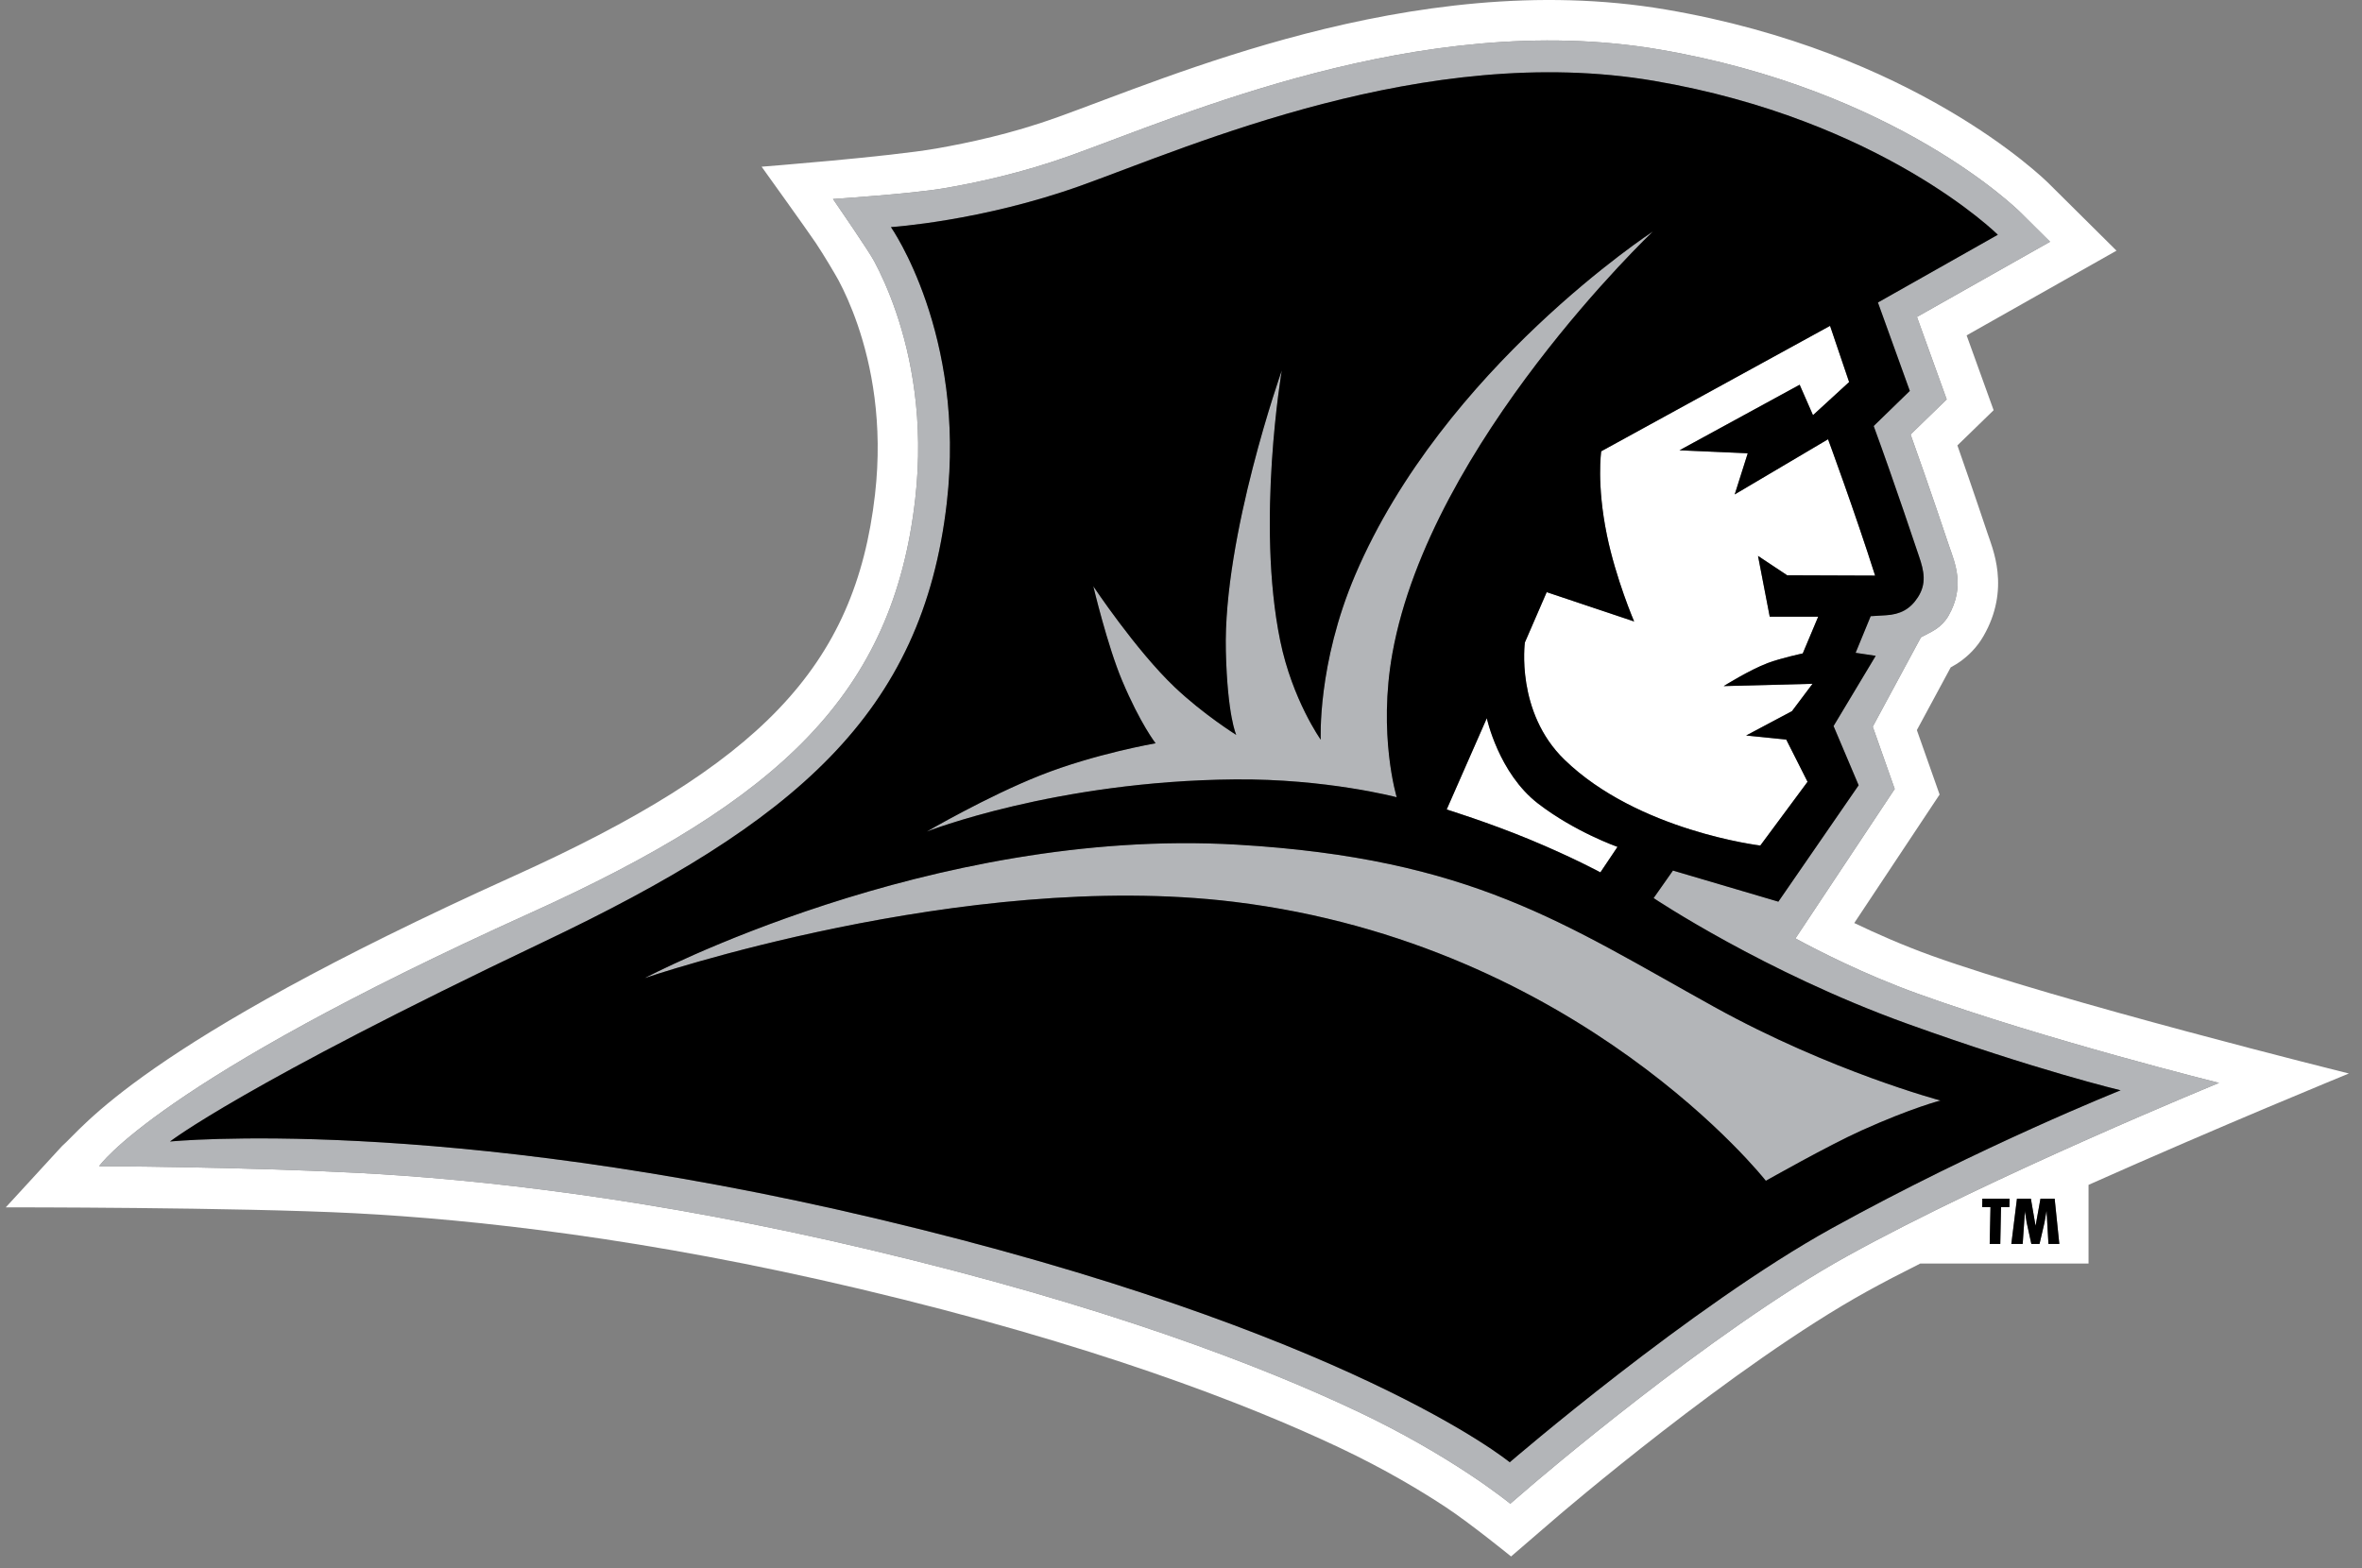
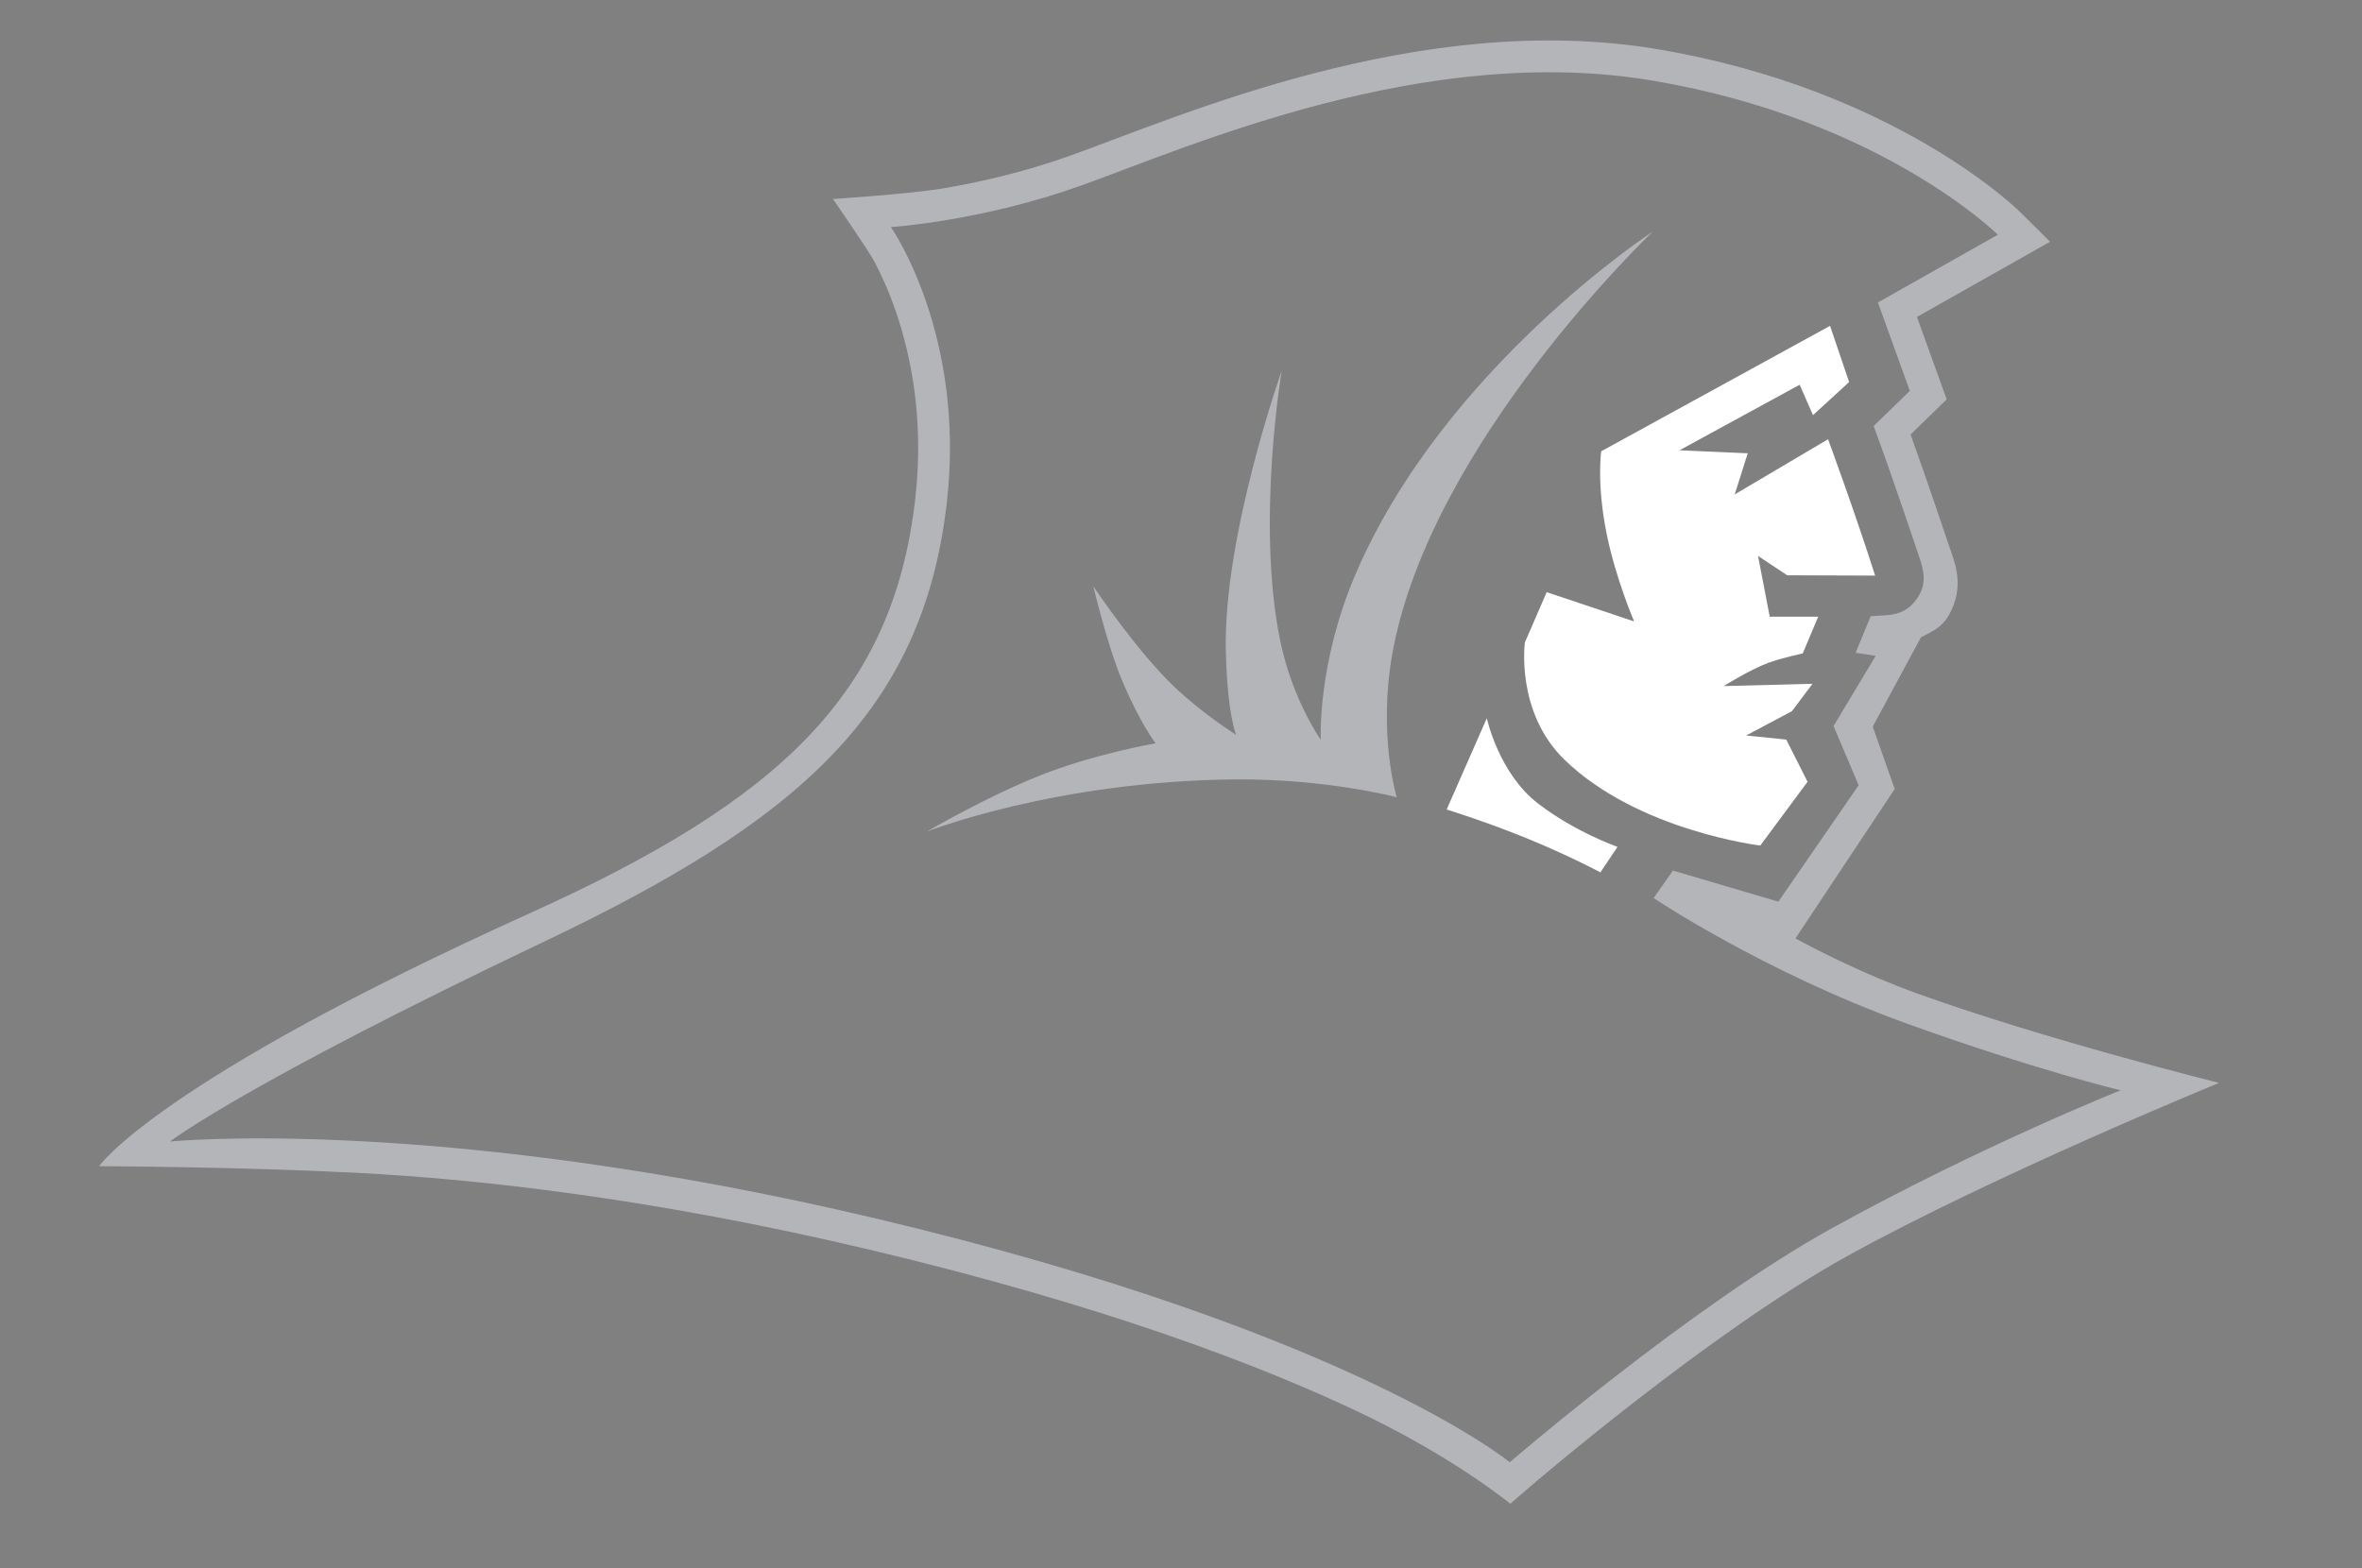
<svg xmlns="http://www.w3.org/2000/svg" width="125" height="83" viewBox="0 0 125 83" fill="none">
  <rect x="0" y="0" width="125" height="83" fill="#808080" stroke="none" />
-   <path fill-rule="evenodd" clip-rule="evenodd" d="M102.208 50.583C100.695 50.037 99.277 49.41 98.13 48.859L102.646 42.058L101.443 38.647L103.234 35.327C103.414 35.228 103.594 35.12 103.735 35.019C104.146 34.724 104.613 34.294 104.978 33.654C105.663 32.456 105.821 31.296 105.71 30.265C105.662 29.817 105.564 29.396 105.444 29.004C105.359 28.724 105.263 28.465 105.18 28.224C105.18 28.224 104.423 25.954 103.588 23.577L105.505 21.714L104.076 17.752L112.008 13.269L108.422 9.71C108.086 9.377 101.273 2.744 88.168 0.507C81.384 -0.65 74.664 0.341 69.054 1.793C63.574 3.213 58.897 5.154 55.923 6.22C53.531 7.079 51.247 7.563 49.566 7.859C47.104 8.293 40.305 8.824 40.305 8.824C40.305 8.824 42.706 12.166 43.173 12.861C43.593 13.485 44.244 14.591 44.378 14.842C44.667 15.385 45.041 16.184 45.392 17.209C46.11 19.305 46.741 22.376 46.307 26.171C45.26 35.334 40.185 40.503 27.173 46.381C7.33 55.346 4.396 59.713 3.28 60.669L0.306 63.909C0.306 63.909 12.551 63.9 18.797 64.222C25.087 64.547 34.207 65.548 45.53 68.234C57.834 71.154 65.949 74.293 70.92 76.645C73.302 77.773 75.212 78.921 76.525 79.788C77.801 80.629 79.968 82.389 79.968 82.389L82.393 80.3C82.443 80.257 91.76 72.25 98.81 68.355C99.64 67.896 100.59 67.401 101.623 66.884H110.528V62.719C117.525 59.599 124.306 56.825 124.306 56.825C124.306 56.825 108.872 52.986 102.208 50.583L102.208 50.583ZM106.341 63.896H105.898L105.857 65.847H105.297L105.338 63.896H104.898L104.908 63.451H106.35L106.341 63.896ZM108.407 65.847L108.308 64.122H108.301L108.198 64.713L107.934 65.848H107.502L107.251 64.7L107.169 64.166L107.169 64.122H107.162L107.043 65.848H106.442L106.74 63.451H107.476L107.721 64.866H107.729L107.984 63.451H108.735L108.982 65.848H108.407L108.407 65.847ZM97.774 66.48C90.498 70.5 81.017 78.659 80.995 78.678L79.927 79.597C79.927 79.597 79.078 78.906 77.705 78C76.33 77.093 74.33 75.89 71.836 74.71C66.716 72.286 58.458 69.101 46.025 66.151C34.54 63.425 25.288 62.413 18.908 62.083C12.617 61.758 5.246 61.731 5.246 61.731C5.246 61.731 8.274 57.269 28.055 48.333C41.314 42.343 47.26 36.707 48.435 26.414C48.911 22.248 48.219 18.855 47.418 16.515C47.021 15.355 46.596 14.45 46.269 13.836C46.12 13.555 45.612 12.788 45.143 12.09C44.67 11.388 44.083 10.534 44.083 10.534C44.083 10.534 48.166 10.267 49.922 9.971C51.703 9.671 54.116 9.144 56.647 8.236C59.578 7.185 64.188 5.266 69.591 3.867C75.051 2.453 81.44 1.532 87.808 2.619C100.333 4.756 106.766 11.084 106.914 11.231L108.492 12.797L101.448 16.777L103.022 21.141L101.111 22.999C102.097 25.749 103.148 28.902 103.148 28.902C103.226 29.126 103.316 29.368 103.396 29.629C103.478 29.898 103.548 30.185 103.581 30.493C103.647 31.116 103.561 31.818 103.119 32.592C102.943 32.899 102.717 33.114 102.486 33.28C102.275 33.431 101.851 33.627 101.658 33.737L99.108 38.465L100.271 41.763L95.018 49.673C96.187 50.311 98.677 51.586 101.482 52.597C108.229 55.031 117.435 57.322 117.435 57.322C117.435 57.322 105.531 62.195 97.774 66.48H97.774Z" fill="white" />
  <path fill-rule="evenodd" clip-rule="evenodd" d="M85.04 28.327C85.52 30.657 86.48 32.895 86.48 32.895L81.853 31.345L80.698 34.009C80.698 34.009 80.199 37.692 82.79 40.21C86.674 43.984 93.157 44.757 93.157 44.757L95.658 41.382L94.53 39.148L92.408 38.932L94.831 37.645L95.921 36.195L91.219 36.317C91.219 36.317 92.593 35.456 93.556 35.096C94.256 34.834 95.404 34.588 95.404 34.588L96.222 32.642H93.656L93.037 29.427L94.58 30.452L99.234 30.469C98.171 27.123 96.743 23.25 96.743 23.25L91.803 26.172L92.493 23.994L88.881 23.835L95.24 20.366L95.946 21.976L97.858 20.223L96.848 17.248L84.738 23.888C84.738 23.888 84.483 25.62 85.04 28.327L85.04 28.327Z" fill="white" />
  <path fill-rule="evenodd" clip-rule="evenodd" d="M78.684 38.017L76.559 42.85C76.559 42.85 78.791 43.541 80.968 44.444C83.217 45.376 84.695 46.178 84.695 46.178L85.6 44.829C85.6 44.829 83.342 44.035 81.393 42.532C79.308 40.923 78.684 38.017 78.684 38.017Z" fill="white" />
  <path fill-rule="evenodd" clip-rule="evenodd" d="M101.482 52.597C98.677 51.586 96.187 50.311 95.018 49.673L100.271 41.763L99.108 38.465L101.658 33.737C101.851 33.627 102.275 33.431 102.485 33.28C102.716 33.114 102.943 32.899 103.119 32.591C103.561 31.817 103.647 31.116 103.581 30.493C103.548 30.185 103.478 29.898 103.396 29.629C103.316 29.367 103.225 29.125 103.148 28.902C103.148 28.902 102.097 25.749 101.111 22.999L103.022 21.141L101.447 16.777L108.491 12.796L106.914 11.23C106.765 11.084 100.333 4.756 87.808 2.619C81.44 1.532 75.051 2.453 69.591 3.867C64.188 5.266 59.578 7.185 56.647 8.236C54.116 9.144 51.702 9.67 49.922 9.971C48.166 10.267 44.082 10.534 44.082 10.534C44.082 10.534 44.67 11.388 45.142 12.09C45.612 12.788 46.119 13.555 46.268 13.835C46.595 14.45 47.021 15.355 47.418 16.515C48.219 18.855 48.911 22.248 48.435 26.414C47.259 36.706 41.313 42.343 28.055 48.333C8.274 57.269 5.246 61.731 5.246 61.731C5.246 61.731 12.616 61.758 18.908 62.083C25.288 62.413 34.539 63.425 46.025 66.151C58.458 69.101 66.716 72.286 71.836 74.71C74.33 75.89 76.329 77.092 77.705 78C79.077 78.905 79.927 79.597 79.927 79.597L80.995 78.677C81.017 78.659 90.498 70.5 97.774 66.48C105.53 62.195 117.434 57.322 117.434 57.322C117.434 57.322 108.229 55.03 101.482 52.597ZM96.96 65.007C89.507 69.125 79.897 77.402 79.897 77.402C79.897 77.402 71.482 70.462 46.413 64.513C23.187 59.002 8.996 60.425 8.996 60.425C8.996 60.425 12.822 57.445 28.778 49.853C42.047 43.539 48.828 37.804 50.107 26.606C51.126 17.69 47.148 12.02 47.148 12.02C47.148 12.02 51.936 11.714 57.215 9.821C63.012 7.741 75.442 2.216 87.525 4.278C99.594 6.337 105.728 12.425 105.728 12.425L99.382 16.011L101.07 20.692L99.158 22.551C100.224 25.451 101.552 29.435 101.552 29.435C101.831 30.238 101.959 30.899 101.499 31.613C101.086 32.252 100.558 32.525 99.799 32.569L98.999 32.617L98.202 34.555L99.265 34.715L97.034 38.433L98.362 41.567L94.113 47.728L88.535 46.082L87.512 47.539C87.512 47.539 93.364 51.459 100.911 54.181C107.764 56.652 112.226 57.714 112.226 57.714C112.226 57.714 104.813 60.669 96.96 65.007V65.007Z" fill="#B3B5B8" />
  <path fill-rule="evenodd" clip-rule="evenodd" d="M73.916 42.201C73.916 42.201 72.91 38.88 73.691 34.564C75.709 23.41 87.475 12.253 87.475 12.253C87.475 12.253 76.397 19.48 71.725 30.421C69.701 35.162 69.896 39.156 69.896 39.156C69.896 39.156 68.392 37.046 67.749 33.91C66.467 27.65 67.833 19.613 67.833 19.613C67.833 19.613 64.73 28.367 64.873 34.458C64.955 37.903 65.424 38.902 65.424 38.902C65.424 38.902 63.676 37.81 62.156 36.364C60.111 34.418 57.86 31.034 57.86 31.034C57.86 31.034 58.6 34.164 59.384 36.025C60.347 38.311 61.156 39.345 61.156 39.345C61.156 39.345 57.943 39.897 55.047 41.045C52.232 42.16 49.045 44.019 49.045 44.019C49.045 44.019 55.853 41.342 65.352 41.257C70.199 41.214 73.916 42.201 73.916 42.201Z" fill="#B3B5B8" />
-   <path fill-rule="evenodd" clip-rule="evenodd" d="M90.71 53.292C82.782 48.902 77.893 45.437 65.458 44.709C49.232 43.76 34.12 51.773 34.12 51.773C34.12 51.773 50.993 45.995 65.299 47.737C83.624 49.968 93.451 62.503 93.451 62.503C93.451 62.503 96.744 60.638 98.497 59.847C101.206 58.626 102.693 58.254 102.693 58.254C102.693 58.254 96.885 56.712 90.71 53.292Z" fill="#B3B5B8" />
-   <path fill-rule="evenodd" clip-rule="evenodd" d="M100.911 54.181C93.364 51.459 87.512 47.539 87.512 47.539L88.535 46.082L94.113 47.729L98.362 41.567L97.034 38.433L99.265 34.715L98.202 34.556L98.999 32.617L99.799 32.569C100.558 32.525 101.086 32.253 101.499 31.613C101.959 30.899 101.831 30.238 101.552 29.436C101.552 29.436 100.224 25.451 99.158 22.551L101.07 20.692L99.382 16.012L105.728 12.426C105.728 12.426 99.594 6.338 87.525 4.278C75.442 2.217 63.012 7.741 57.215 9.821C51.936 11.715 47.149 12.021 47.149 12.021C47.149 12.021 51.126 17.691 50.107 26.606C48.828 37.804 42.047 43.54 28.778 49.853C12.822 57.445 8.996 60.425 8.996 60.425C8.996 60.425 23.187 59.002 46.413 64.513C71.482 70.462 79.897 77.403 79.897 77.403C79.897 77.403 89.507 69.126 96.96 65.007C104.813 60.669 112.226 57.714 112.226 57.714C112.226 57.714 107.765 56.652 100.911 54.181ZM96.849 17.248L97.858 20.223L95.946 21.976L95.24 20.366L88.881 23.835L92.493 23.994L91.803 26.172L96.743 23.251C96.743 23.251 98.171 27.123 99.234 30.469L94.58 30.452L93.037 29.427L93.656 32.642H96.222L95.404 34.588C95.404 34.588 94.256 34.834 93.556 35.096C92.593 35.457 91.22 36.318 91.22 36.318L95.921 36.196L94.832 37.645L92.408 38.933L94.53 39.148L95.658 41.383L93.157 44.758C93.157 44.758 86.674 43.984 82.79 40.21C80.199 37.692 80.698 34.009 80.698 34.009L81.853 31.345L86.48 32.896C86.48 32.896 85.52 30.657 85.04 28.327C84.483 25.62 84.739 23.888 84.739 23.888L96.849 17.248L96.849 17.248ZM85.6 44.829L84.695 46.178C84.695 46.178 83.217 45.377 80.968 44.444C78.791 43.541 76.56 42.85 76.56 42.85L78.684 38.017C78.684 38.017 79.308 40.923 81.393 42.532C83.342 44.035 85.6 44.829 85.6 44.829ZM55.047 41.045C57.943 39.897 61.156 39.345 61.156 39.345C61.156 39.345 60.347 38.312 59.384 36.026C58.6 34.165 57.86 31.034 57.86 31.034C57.86 31.034 60.111 34.418 62.156 36.364C63.676 37.811 65.424 38.902 65.424 38.902C65.424 38.902 64.955 37.903 64.874 34.458C64.73 28.367 67.833 19.613 67.833 19.613C67.833 19.613 66.467 27.65 67.749 33.911C68.392 37.046 69.896 39.156 69.896 39.156C69.896 39.156 69.701 35.163 71.725 30.421C76.397 19.48 87.475 12.253 87.475 12.253C87.475 12.253 75.709 23.41 73.691 34.565C72.91 38.88 73.916 42.202 73.916 42.202C73.916 42.202 70.2 41.214 65.352 41.257C55.854 41.342 49.045 44.019 49.045 44.019C49.045 44.019 52.233 42.16 55.047 41.045ZM93.451 62.504C93.451 62.504 83.624 49.968 65.299 47.737C50.994 45.996 34.12 51.774 34.12 51.774C34.12 51.774 49.233 43.76 65.458 44.71C77.894 45.438 82.782 48.903 90.71 53.293C96.885 56.713 102.693 58.255 102.693 58.255C102.693 58.255 101.206 58.627 98.497 59.848C96.745 60.639 93.451 62.504 93.451 62.504Z" fill="black" />
-   <path fill-rule="evenodd" clip-rule="evenodd" d="M104.898 63.896H105.338L105.297 65.848H105.857L105.898 63.896H106.341L106.35 63.451H104.908L104.898 63.896Z" fill="black" />
-   <path fill-rule="evenodd" clip-rule="evenodd" d="M107.984 63.451L107.729 64.866H107.721L107.477 63.451H106.74L106.442 65.848H107.043L107.162 64.122H107.169L107.168 64.166L107.251 64.7L107.502 65.848H107.934L108.198 64.713L108.3 64.122H108.308L108.407 65.848H108.982L108.735 63.451H107.984Z" fill="black" />
</svg>